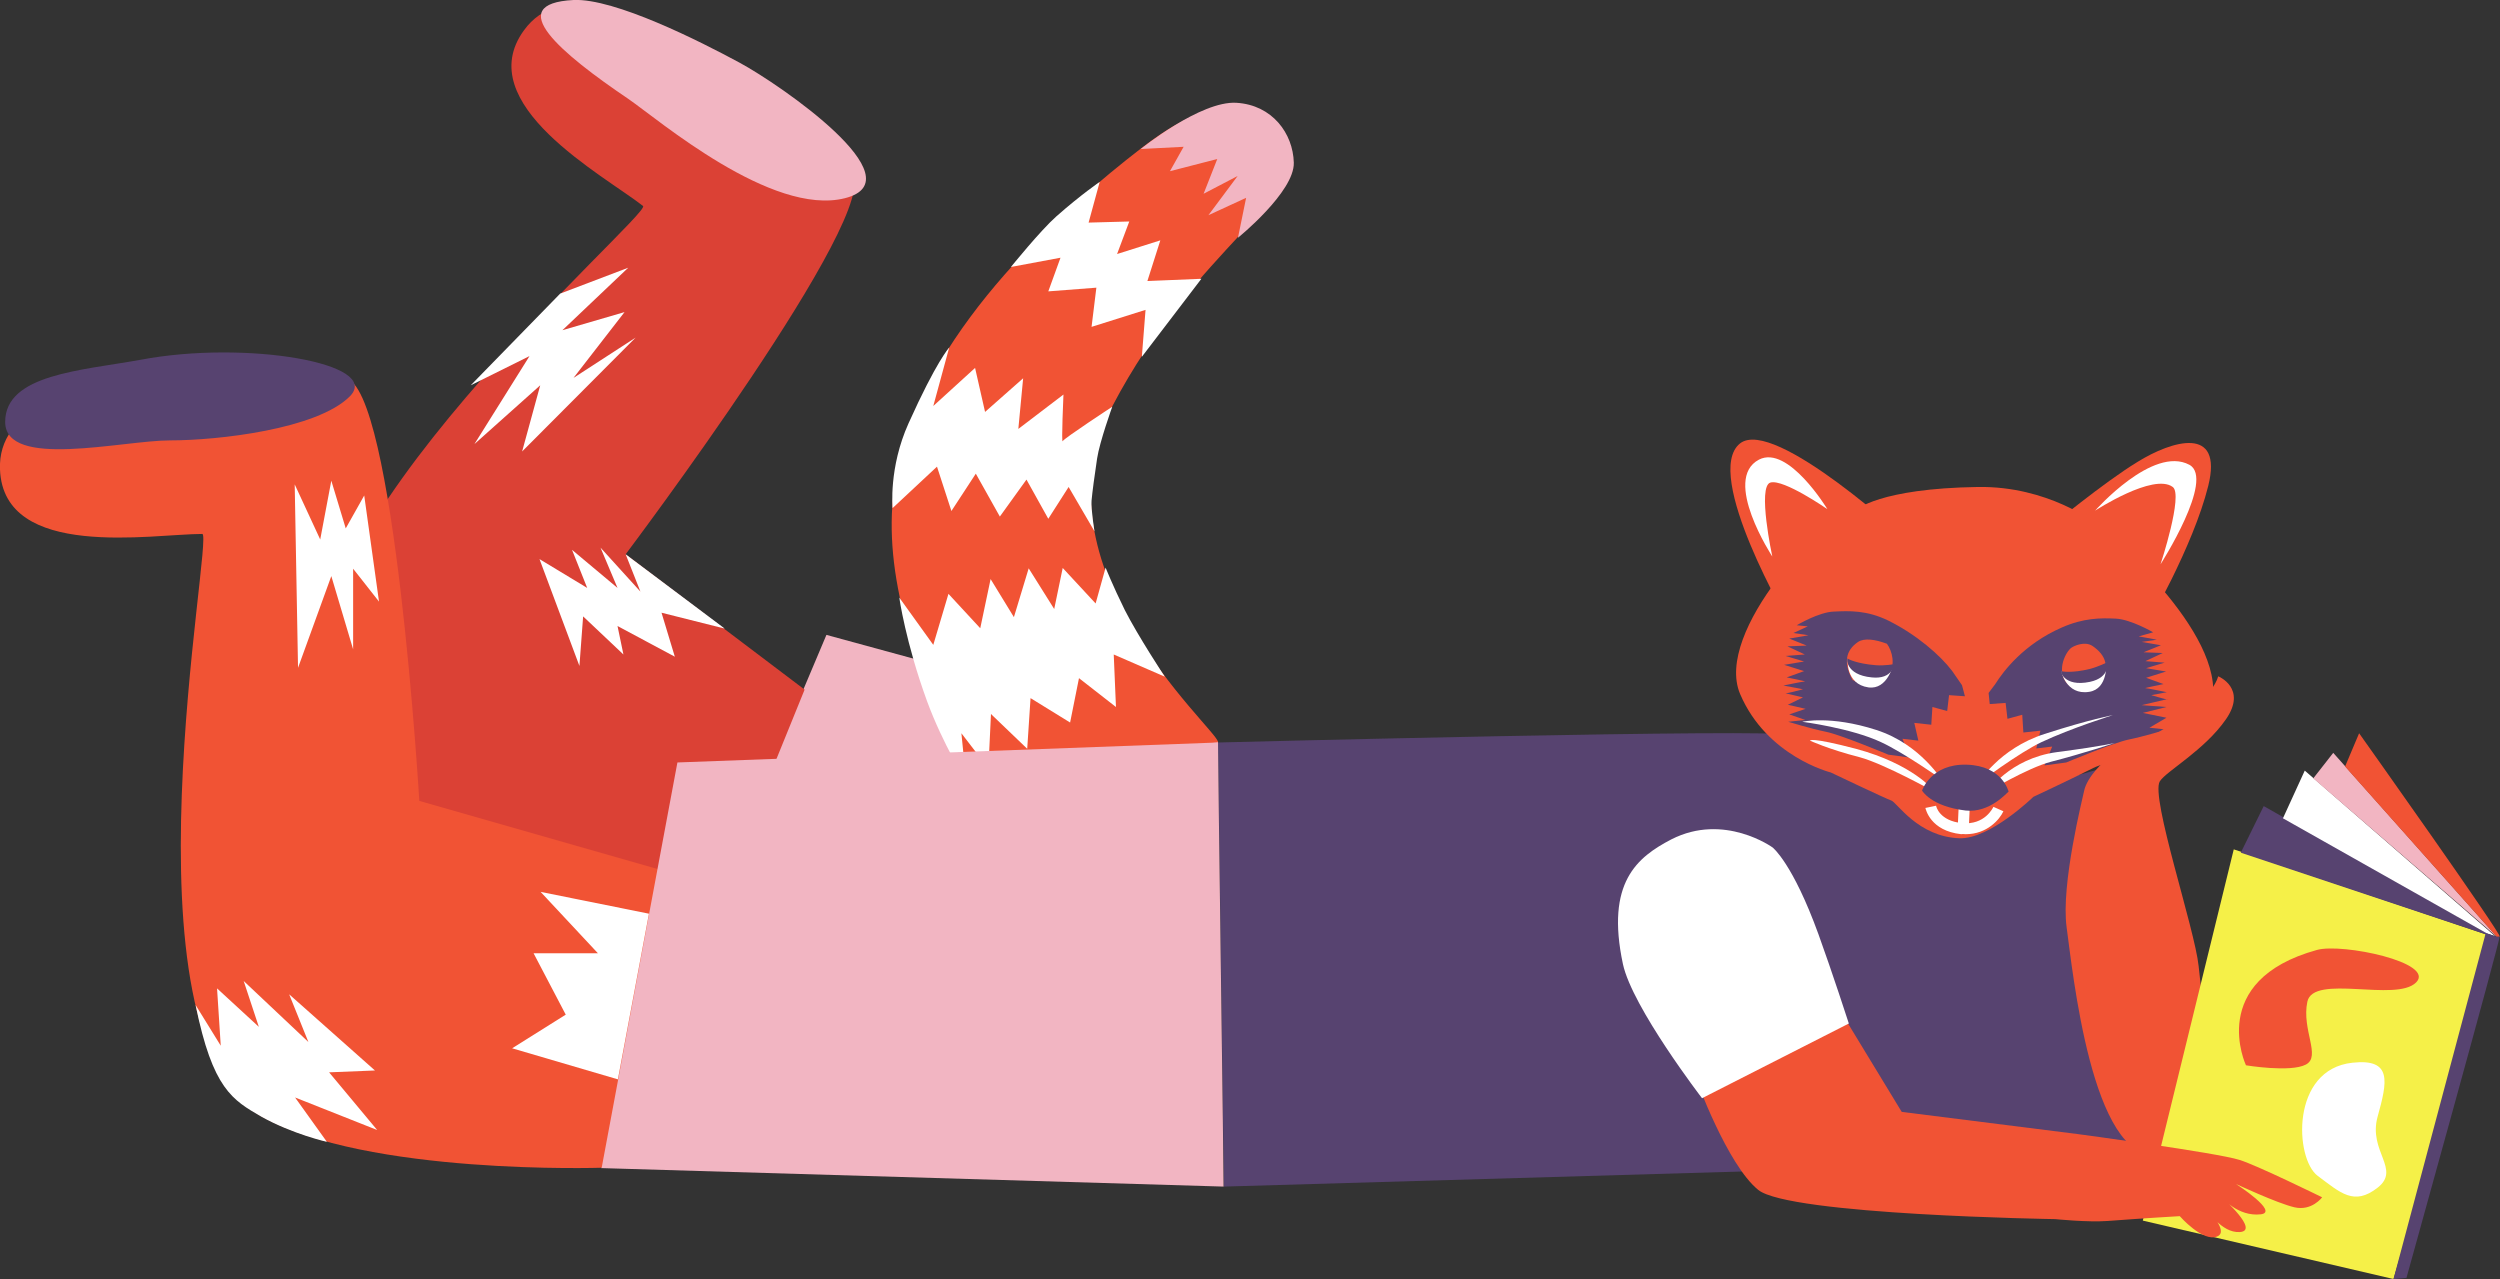
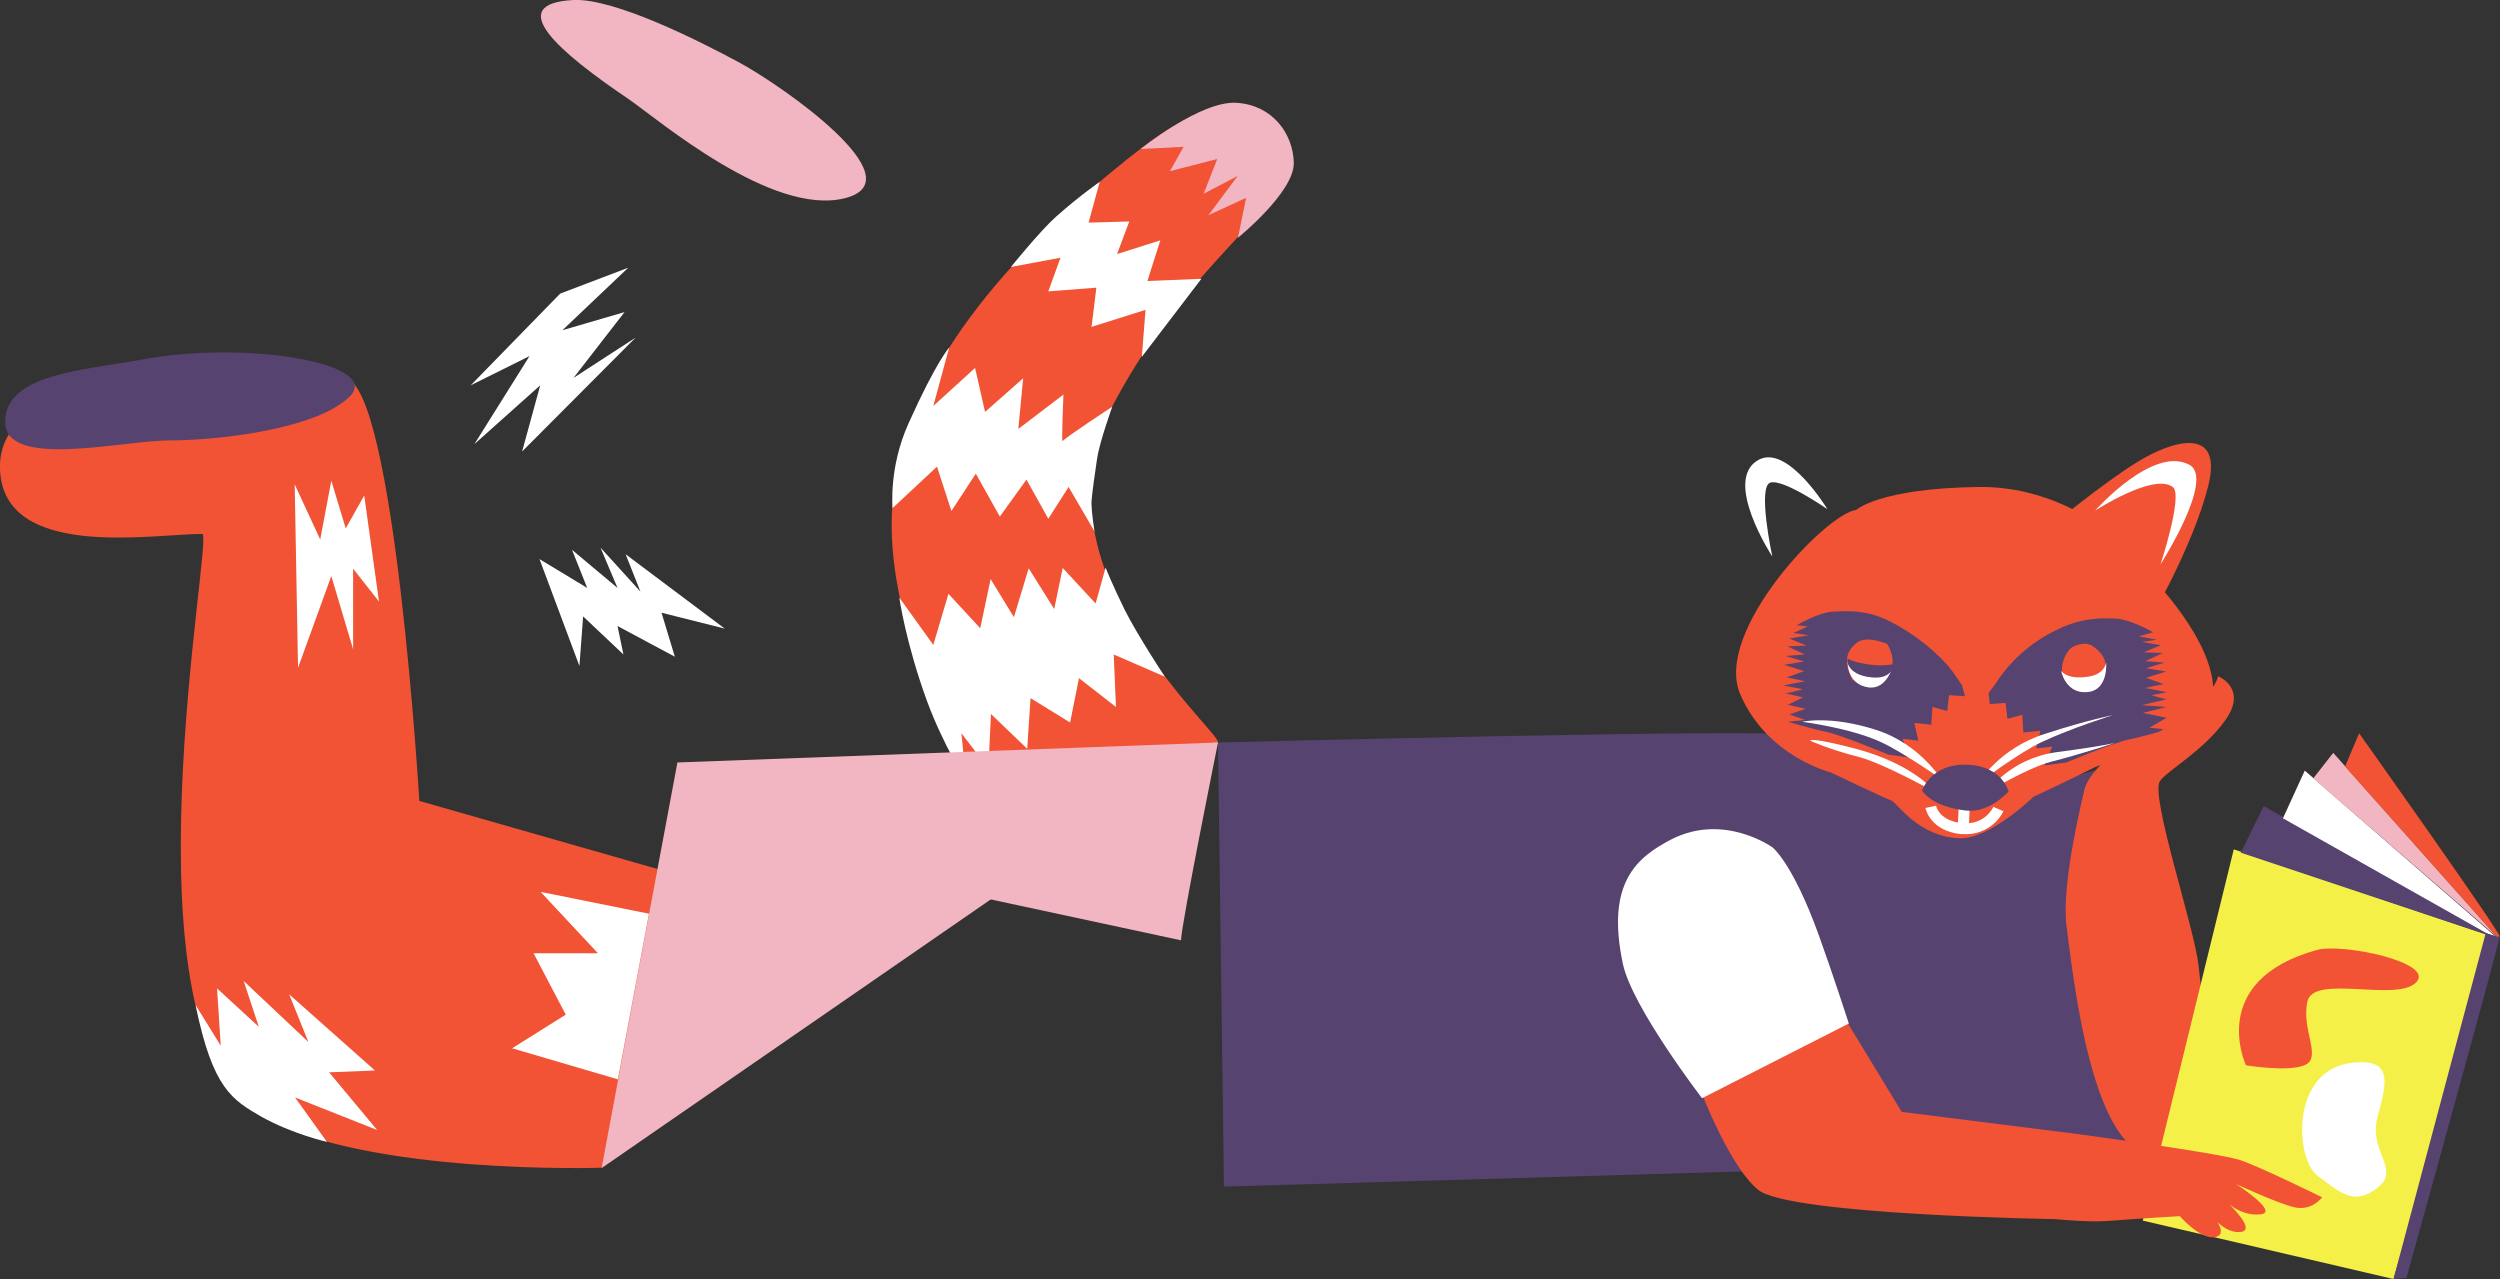
<svg xmlns="http://www.w3.org/2000/svg" version="1.1" id="Ebene_1" x="0px" y="0px" viewBox="0 0 676.1 345.9" style="enable-background:new 0 0 676.1 345.9;" xml:space="preserve">
  <rect x="0" y="0" width="676.1" height="345.9" fill="#333333" stroke="none" />
  <style type="text/css">
	.st0{fill:#574370;}
	.st1{fill:#F15334;}
	.st2{fill:#FFFFFF;}
	.st3{fill:#594974;}
	.st4{fill:#F2B5C2;}
	.st5{fill:#DB4135;}
	.st6{fill:#F5F048;}
</style>
  <g>
    <g>
      <path class="st0" d="M581.3,203.4v110.2L331,320.9l-1.6-120.1c0,0,152.6-3.9,154.1-2C510.2,232.2,581.3,203.4,581.3,203.4z" />
      <path class="st1" d="M554.4,142.5c0,0,14.5-12,23.7-17.6c9.2-5.7,23.2-10,19.1,6.5c-4.1,16.5-16.6,37.8-16.6,37.8L554.4,142.5z" />
-       <path class="st1" d="M470.6,119.9c-10.4,8.2,13.4,48.8,13.4,48.8l32.4-22.1C516.4,146.6,479.9,112.7,470.6,119.9z" />
      <path class="st1" d="M470.6,187.7c7.2,16.9,24.5,21.2,24.5,21.2s14.9,7.1,16.4,7.6c1.5,0.5,7.2,9.8,18.4,10.2    c8.2,0.3,20-11.2,20-11.2s9-4.2,16.2-7.8s31.1-3.3,32.4-19.5c1.6-19.6-31.8-46.7-31.8-46.7s-12.8-10.1-31.8-9.8    c-26.8,0.4-32.9,6.2-32.9,6.2C493.8,138.9,463.4,170.8,470.6,187.7z" />
      <path class="st2" d="M587.6,131.7c-5.2-3.9-21,6.4-21,6.4s15.6-17.7,25.5-12.4c7,3.8-7.8,26.9-7.8,26.9S590.5,133.8,587.6,131.7z" />
      <path class="st2" d="M478.8,130.5c-3.6,1,0.5,20,0.5,20s-13.7-20.9-3.6-26.2c7.9-4.1,18.5,13.4,18.5,13.4S482.4,129.5,478.8,130.5    z" />
      <g>
        <path class="st3" d="M586,189.1c0.1,0,0.1,0,0.2,0C586.4,189,586.3,189,586,189.1z" />
        <path class="st0" d="M537.8,187.4l0.3,3l4.3-0.3l0.5,4.3l4-1.1l0.3,4.8l4.6-0.5l-1.1,4.8l4.3-0.5l-2.1,5.1l5.9-0.8     c0,0,12.9-5.4,16.9-6.2s10.2-2.7,10.2-2.7l-4.6-0.5l4.6-2.7l-6.4-1.3l6.4-1.6l-6.7-0.5c0,0,5.5-1.3,6.8-1.6     c-0.6,0-2.4-0.6-4.2-1.1l4.2-0.8c0,0-5.3-1.1-5.8-1.1s4.9-1.1,4.9-1.1l-4.7-1.7l5.4-1.7l-5.4-0.9l5-1.5l-5.2-0.4l4.7-2.2     l-5.2-0.2l4.7-1.9l-5.2-0.9l4.1-0.6l-4.9-0.9l3.9-1.1c0,0-6-3.5-10.1-3.7c-4.1-0.2-8.7-0.2-14.6,2.4c-10.3,4.5-15.8,11.8-18,15.3     L537.8,187.4z M560.3,175.1c0.6-0.4,3.5-1.8,5.6-0.4c3.4,2.3,5.5,6,1,10.9c-1.9,2.2-5.7,1.8-8-0.9     C556,181.2,558.8,176,560.3,175.1z" />
      </g>
      <g>
        <path class="st0" d="M487.6,186.4c-1.4,0.4-4.2,1.1-4.7,1.1c1.3,0.3,4.7,1.1,4.7,1.1l-4.1,2l4.8,1.1l-4.4,1.5l4.3,1.5l-4.6,0.5     c0,0,6.2,1.9,10.2,2.7s16.9,6.2,16.9,6.2l5.9,0.8l-2.1-5.1l4.3,0.5l-1.1-4.8l4.6,0.5l0.3-4.8l4,1.1l0.5-4.3l4.3,0.3l-0.8-3     l-2.7-3.9c-3.2-4.2-9.6-9.8-17.3-13.6c-5.8-2.8-10.5-2.6-14.6-2.4c-4.1,0.1-10.1,3.7-10.1,3.7l3,0.3l-3.9,1.8l4.1,0.6l-5.2,0.9     l4.7,1.9l-5.2,0.2l4.7,2.2l-5.2,0.4l5,1.5l-5.4,0.9l5.4,1.7l-4.7,1.7c0,0,5.5,1.1,4.9,1.1s-5.8,1.1-5.8,1.1L487.6,186.4z      M501.3,184c0.3-0.2-0.1,0.2-0.3-0.1c-2.5-4.6-1.9-8,1.5-10.3c1.7-1.1,4.6-0.7,7.8,0.5c1.4,1.9,2.5,5.8,0.3,8.6     C507.4,186.9,503.1,185.2,501.3,184z" />
        <path class="st3" d="M483.6,186.9c-0.2,0-0.3,0-0.2,0C483.4,186.9,483.5,186.9,483.6,186.9z" />
      </g>
      <path class="st2" d="M552.1,200.7c8.1-3.8,19.3-7.3,19.3-7.3s-6.1,1.1-18.5,5.1c-12.4,4-17.8,13.2-18,13.4    C534.9,211.9,546.1,203.5,552.1,200.7z" />
      <path class="st2" d="M554.7,206c8.6-2.2,17.3-5.1,17.3-5.1s-2.8,0.8-15.7,2.5c-12.9,1.7-18.9,10.9-19,10.9    C537.3,214.3,548.2,207.7,554.7,206z" />
      <path class="st2" d="M508.7,200.7c-8.1-3.8-21.3-5.5-21.3-5.5s7.6-1.8,20,2.2s17.7,14,18.2,13.7    C525.6,211.1,514.8,203.5,508.7,200.7z" />
      <path class="st2" d="M503,204.8c-8.6-2.2-13.5-4.5-13.5-4.5s-0.2-1.1,12.4,2.2c15.3,4.1,21.3,11.3,21,11.5    C522.9,214,509.6,206.6,503,204.8z" />
-       <path class="st4" d="M330.9,320.9l-168.3-5l60.9-144.2l105.9,28.9C329.4,207.5,331,320.9,330.9,320.9z" />
-       <path class="st5" d="M186.5,263.1c0,0-85.1-43.7-97.6-73.9c-17.3-41.7,87.6-131.4,85-133.5c-10.6-8.3-46.7-27.6-32.2-47.5    c19.2-26.5,79.4,28.7,88.6,38.5c9.2,9.9-61.1,103.2-61.1,103.2l48.4,36.6L186.5,263.1z" />
      <g>
        <path class="st1" d="M304.6,243.1c0,0-37.8-18.5-46.7-39.1c-15.3-35.3-19.9-57.7-14.7-79.6c8.7-36.6,45.3-68.8,65.3-84.2     c20-15.5,30.5-13.2,38.6-0.5s-23.8,27.1-46.3,70.2s27.6,86.6,28.6,90.7L304.6,243.1z" />
        <path class="st4" d="M337,53.5l-10.2,4.7l7.9-10.6l-9.2,4.8l3.7-9.4l-12.8,3.3l3.7-6.6l-11.6,0.6c0,0,16.2-13.1,25.9-12.5     s15.3,8.3,15.5,16.2c0.2,7.9-15.1,20.3-15.1,20.3L337,53.5z" />
        <path class="st2" d="M310.3,76l3.5-11l-11.7,3.7l3.3-8.8l-11,0.3l3-11c0,0-4.9,3.3-11.7,9.3c-4.3,3.8-12.3,13.7-12.3,13.7     l13.4-2.5l-3.3,9.1l13-1l-1.3,10.6l14.6-4.6l-1,12.7l16.1-21.1L310.3,76z" />
        <path class="st2" d="M287.4,119.3c-0.4,0.9,0.2-12.6,0.2-12.6l-12.2,9.3l1.3-13.7l-10.3,9.1l-2.7-11.9l-11.3,10.3l4.3-15.8     c0,0-3.4,3.6-11,20.5c-5.4,12-4.3,22.9-4.3,22.9l12-11.2l3.9,12l6.6-10.1l6.5,11.6l7.2-10l5.9,10.6l5.5-8.6l7,12     c0,0-1-6.1-0.8-8.3s0.8-6.8,1.5-11.4c0.7-4.6,4.1-14,4.1-14S287.8,118.5,287.4,119.3z" />
        <path class="st2" d="M296.3,163.2l-8.9-9.6l-2.3,11.1l-6.9-11l-4,13.2l-6.3-10.3l-2.8,13.3l-8.6-9.3l-4.1,13.8l-9.2-12.8     c0,0,1.7,12.1,7.5,28c4.3,11.7,10.6,21.7,10.6,21.7l-1.3-13l7.3,9.5l0.7-14.7l9.8,9.4l0.9-13.7l10.7,6.6l2.4-12l10,7.8l-0.6-14.2     l13.8,6c0,0-7.3-11.1-10.8-18c-3.4-6.9-5.2-11.5-5.2-11.5L296.3,163.2z" />
      </g>
      <rect x="526.3" y="217" transform="matrix(4.494631e-02 -0.999 0.999 4.494631e-02 289.033 739.334)" class="st2" width="9.8" height="3" />
      <path class="st1" d="M569.4,205.6c0,0-5,4.3-5.8,8.4c-0.3,1.6-6.3,25.2-4.7,36.8c1.6,11.5,6.8,63.6,24.7,61.5    c17.8-2.1,12-41,11-51c-1-10-13.1-45.8-10.5-50c1.8-2.8,12.1-8.4,17.9-16.8c5.8-8.4-2.1-11.6-2.1-11.6    C596.8,193.4,569.4,205.6,569.4,205.6z" />
      <path class="st6" d="M604.1,229.7l-24.6,100.4l67.8,15.8c0,0,26.8-91,26.8-92.6L604.1,229.7z" />
      <path class="st1" d="M458.7,291.8c0,0,8.4,23.2,16.8,30c8.4,6.8,80.3,7.9,80.3,7.9s8.8,0.9,14.2,0.5c10.6-0.8,19.5-1.3,19.5-1.3    s6.2,7.1,10.1,5.5c3.4-1.4-2.8-7.4-2.8-7.4s3.9,6.5,8.9,6.2c5.5-0.3-4.7-9.3-4.7-9.3s4.2,5.2,10.4,4.5c5.1-0.6-6.7-8.2-6.7-8.2    s11.1,5.2,15.8,6.3c4.7,1.1,7.5-2.7,7.5-2.7s-17.5-8.6-22.3-10.1c-6.3-2-43.8-7-43.8-7l-47.6-6l-16.9-27.8L458.7,291.8z" />
      <path class="st2" d="M452,227c-9.2,4.8-17.8,11.6-13.1,33.7c2.5,11.7,21.4,36.3,21.4,36.3l39.7-20.2c0,0-4.5-13.9-8.2-24.1    c-7-19.3-12.4-23.5-12.4-23.5S466.3,219.7,452,227z" />
      <path class="st0" d="M606,230.6l6.2-12.6c0,0,60.3,34.2,61.9,35.3L606,230.6z" />
      <path class="st4" d="M170,26.8c8,5.5,38.7,31.8,58.5,26.8S211,22.9,200.1,17s-33.9-17.5-45-17C135.7,1,151.8,14.5,170,26.8z" />
      <path class="st1" d="M162.7,315.8c0,0-63.5,2.1-92-13.9c-39.4-22-12.7-157.5-16-157.5C41.2,144.4,1,151.6,0,127    c-1.4-32.7,80.1-26.7,93.4-24.7s20,114.3,20,114.3l96.2,27.5L162.7,315.8z" />
      <path class="st0" d="M1.4,114.1c0,12.9,31.7,5,44.6,5s39.7-3,48.6-11.9S66.5,91.9,38,97.3C22.1,100.2,1.4,101.2,1.4,114.1z" />
      <polygon class="st4" points="162.7,315.9 183.2,206.2 329.4,200.8   " />
      <path class="st2" d="M564.7,183c-5.8,0.9-7.3-1.6-7.3-1.6s1.3,6.7,7.6,5.7c5.2-0.8,4.6-7.9,4.6-7.9S569.2,182.4,564.7,183z" />
-       <path class="st0" d="M565.2,180.9c-4.9,1.2-7.5,0.7-7.8,0.6c-0.3-0.2,0.6,4.4,7.8,2.9c5.6-1.2,4.7-5.3,4.7-5.3    S567.5,180.3,565.2,180.9z" />
      <path class="st2" d="M506.2,181.9c-5.8-0.9-6.5-3.7-6.5-3.7s-0.7,6.8,5.6,7.7c5.2,0.7,6.7-6.2,6.7-6.2S510.6,182.6,506.2,181.9z" />
      <path class="st0" d="M507.3,179.9c-5-0.4-7.4-1.6-7.6-1.8c-0.3-0.3-0.8,4.4,6.5,5.1c5.7,0.6,6.1-3.6,6.1-3.6    S509.6,180.1,507.3,179.9z" />
      <path class="st2" d="M530.4,225.6c-8.4-0.9-9.6-6.8-9.7-7.1l2.9-0.6c0,0.2,0.9,4.1,7,4.7c6.2,0.6,8.4-4.2,8.5-4.4l2.7,1.2    c-1,2.2-4.4,6.2-10.2,6.2C531.2,225.6,530.7,225.5,530.4,225.6z" />
      <path class="st4" d="M245.4,238.4l7.9-33.1c0,0,10.6,1.3,39.7-1.3s36.4-3.2,36.4-3.2s-10,49.5-10,53.5L245.4,238.4z" />
      <path class="st0" d="M531.6,219.2c-9.4-1.1-11.8-5.4-11.8-5.4s2.4-7.3,12.1-7s11.3,7.3,11.3,7.3    C542.7,214.4,538.1,219.9,531.6,219.2z" />
      <polygon class="st2" points="672.5,252.4 674.8,253.2 623.3,208.4 617.4,221.3   " />
      <polygon class="st4" points="625.6,210.5 675.4,253.5 631,203.6   " />
      <path class="st0" d="M672.2,252.5l-24.9,93.4l3.5-0.3c0,0,25.8-92.8,25.2-92.4c-0.6,0.4-3.5-0.8-3.5-0.8L672.2,252.5z" />
      <path class="st1" d="M676,253.3c-0.1,0-0.2,0-0.3,0c-0.2,0-0.5,0-0.5,0l-1.8-2l-39.2-44l3.8-9C638,198.3,677.2,253.5,676,253.3    C675.9,253.2,675.9,253.3,676,253.3z" />
      <path class="st1" d="M607.4,288.1c0,0,12,2,16.2-0.2s-1.2-9.4,0.4-17c1.6-7.6,24,0.2,29.4-5.2c5.4-5.4-20-10.7-26.8-8.8    C596.6,265.2,607.4,288.1,607.4,288.1z" />
      <path class="st2" d="M626.8,318c6.2,4.6,9.8,8.2,16.2,3.2c6.4-5-2.6-9.8,0-19.2c2.6-9.4,4.1-15.8-6.8-14.6    C619.4,289.2,620.6,313.4,626.8,318z" />
      <path class="st2" d="M70.7,302c8.4,4.7,17.7,6.8,17.7,6.8l-8.6-12l22.2,8.8L89,290l12.4-0.5l-23.2-20.6l5.2,12.9l-17.5-16.5    l4.1,12.4l-11.3-10.4l1,15.5l-6.8-11C57.5,294.5,62.9,297.5,70.7,302z" />
      <polygon class="st2" points="173.2,160 162.4,148.1 167,159 154.7,148.7 158.8,159 145.9,151.2 156.7,180.1 157.7,166.7     168.6,177 167,169.3 182.5,177.6 178.9,165.7 196,170 169.2,149.9   " />
      <polygon class="st2" points="93.5,142.9 89.6,130 86.6,145.9 79.7,131 80.6,180.6 89.6,155.8 95.5,175.6 95.5,153.8 102.5,162.7     98.5,134   " />
      <polygon class="st2" points="127.3,104.2 143.2,96.3 128.3,120.1 146.1,104.2 141.2,122.1 171.9,91.3 155.1,102.2 168.9,84.4     152.1,89.3 169.9,72.4 151.5,79.4   " />
      <polygon class="st2" points="167.1,291.9 138.5,283.5 153,274.4 144.3,257.8 161.7,257.8 146.2,241.2 175.5,247.1   " />
    </g>
  </g>
</svg>